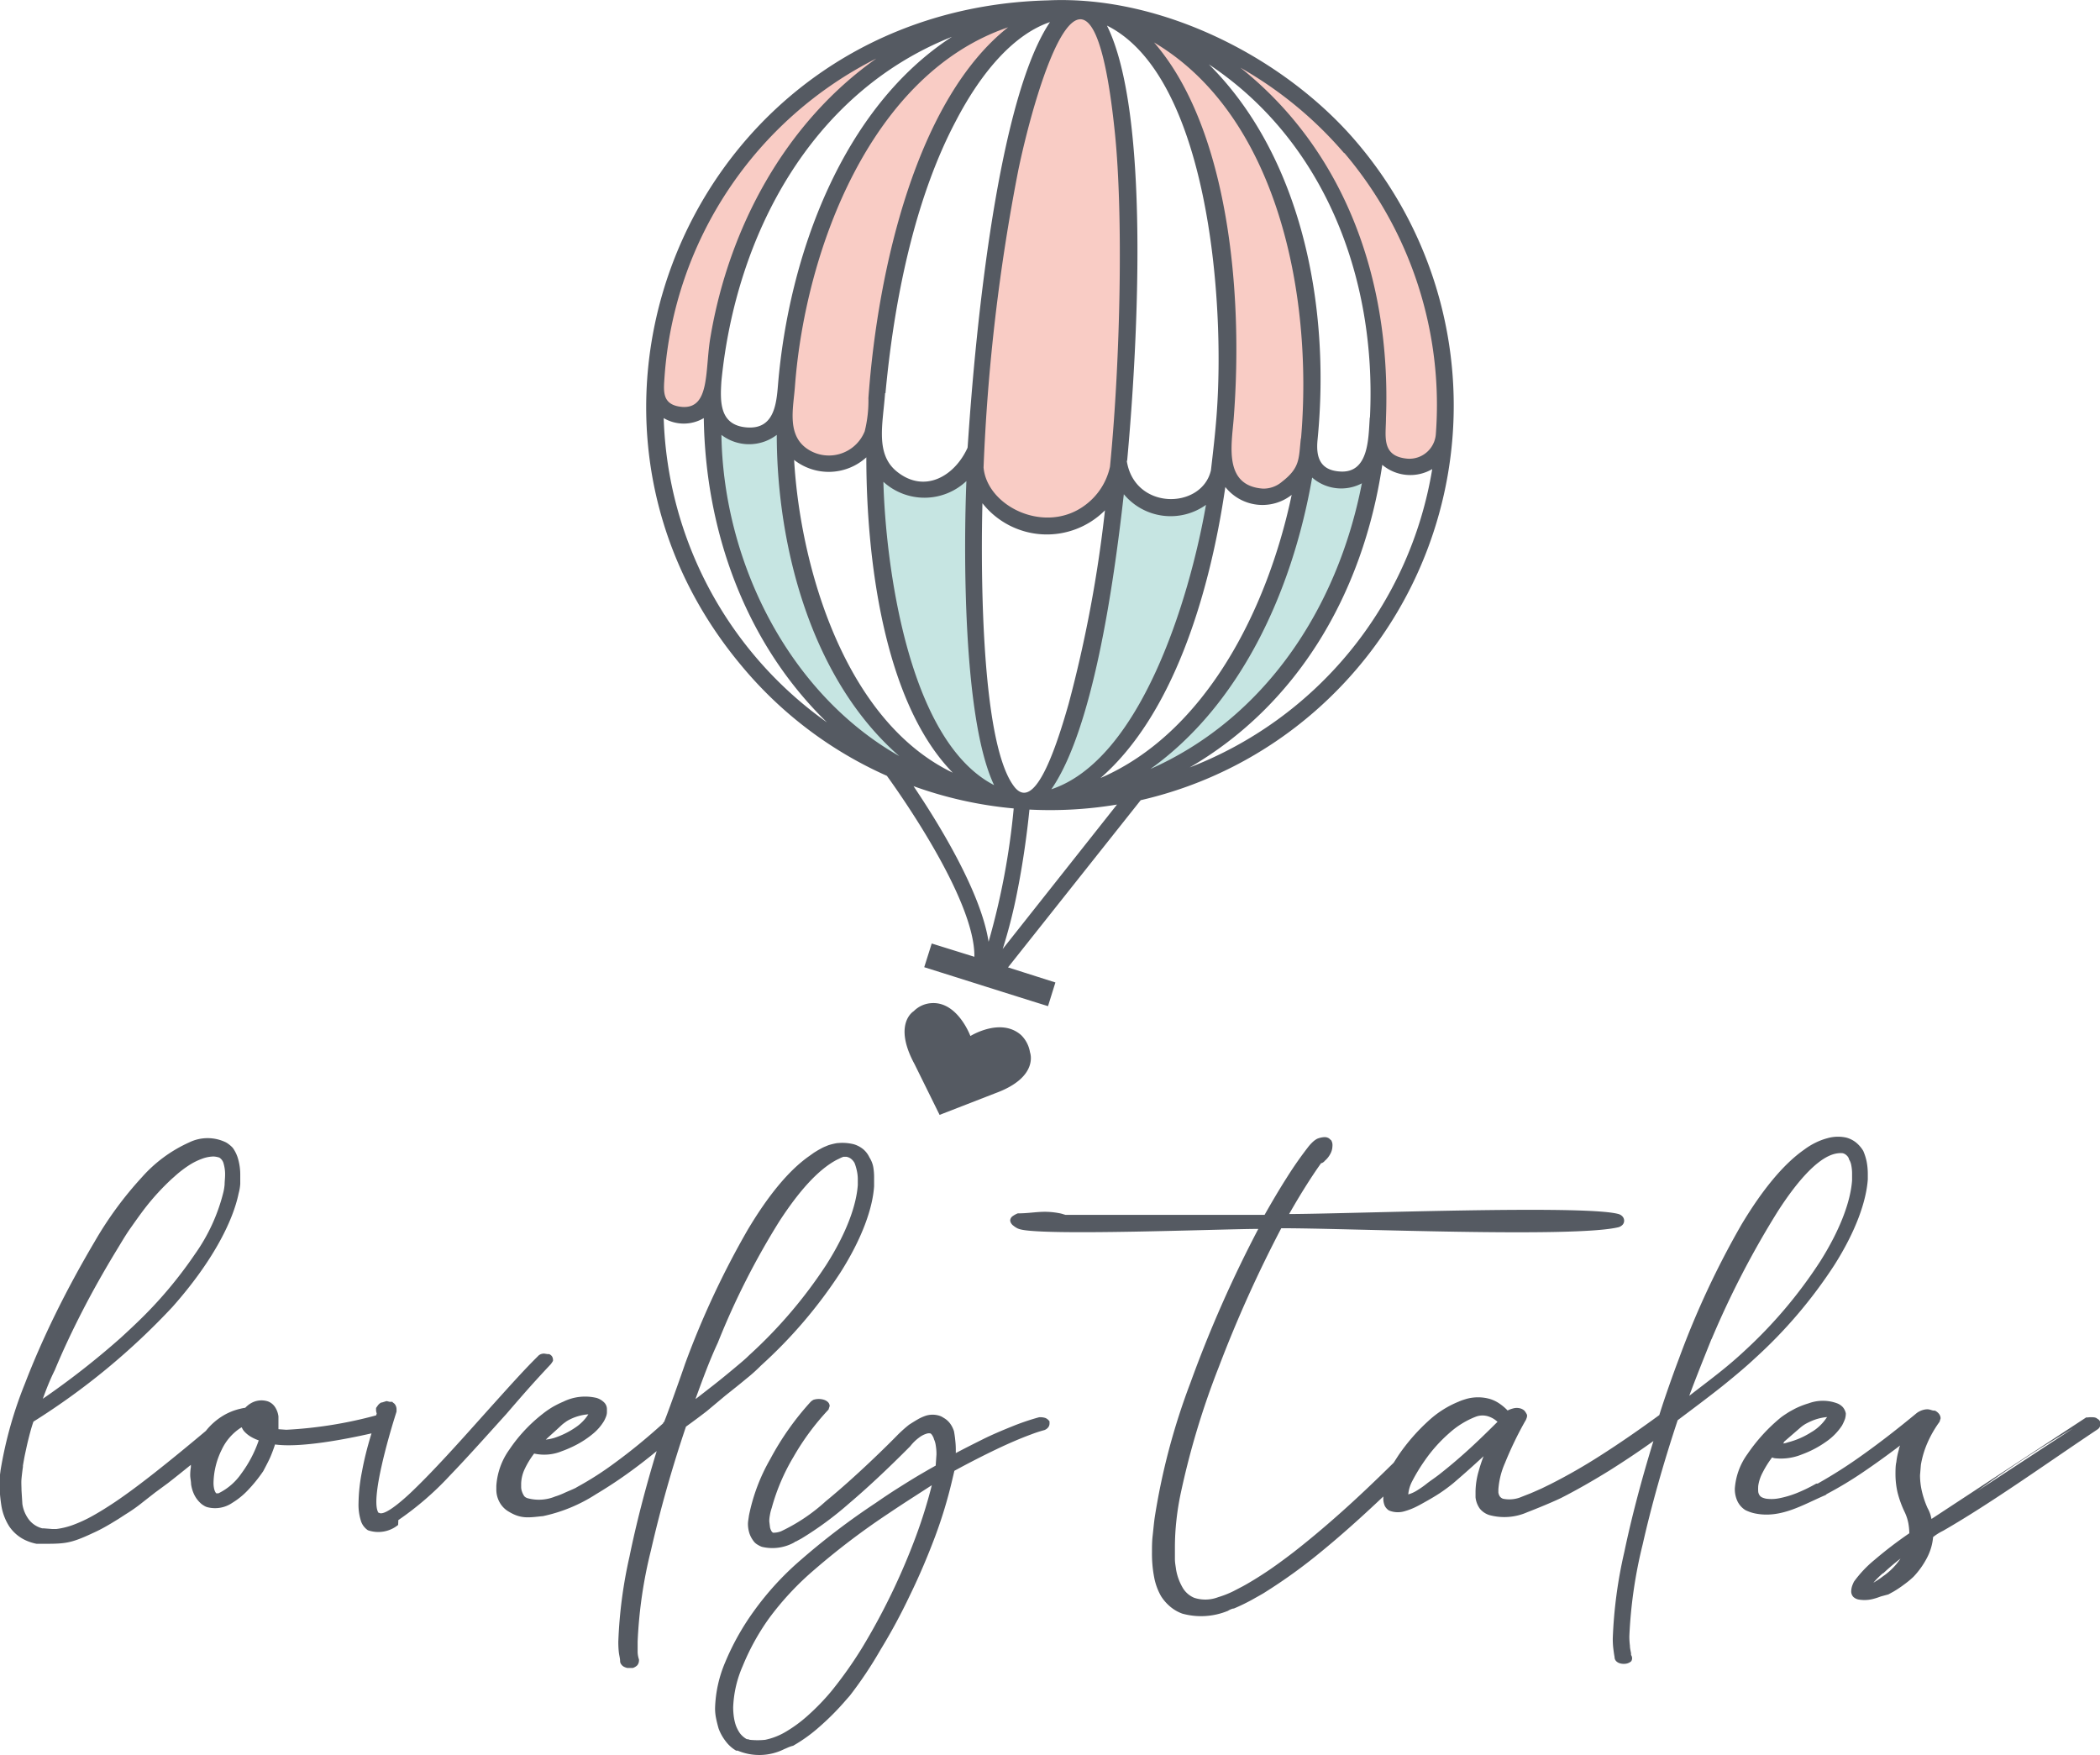
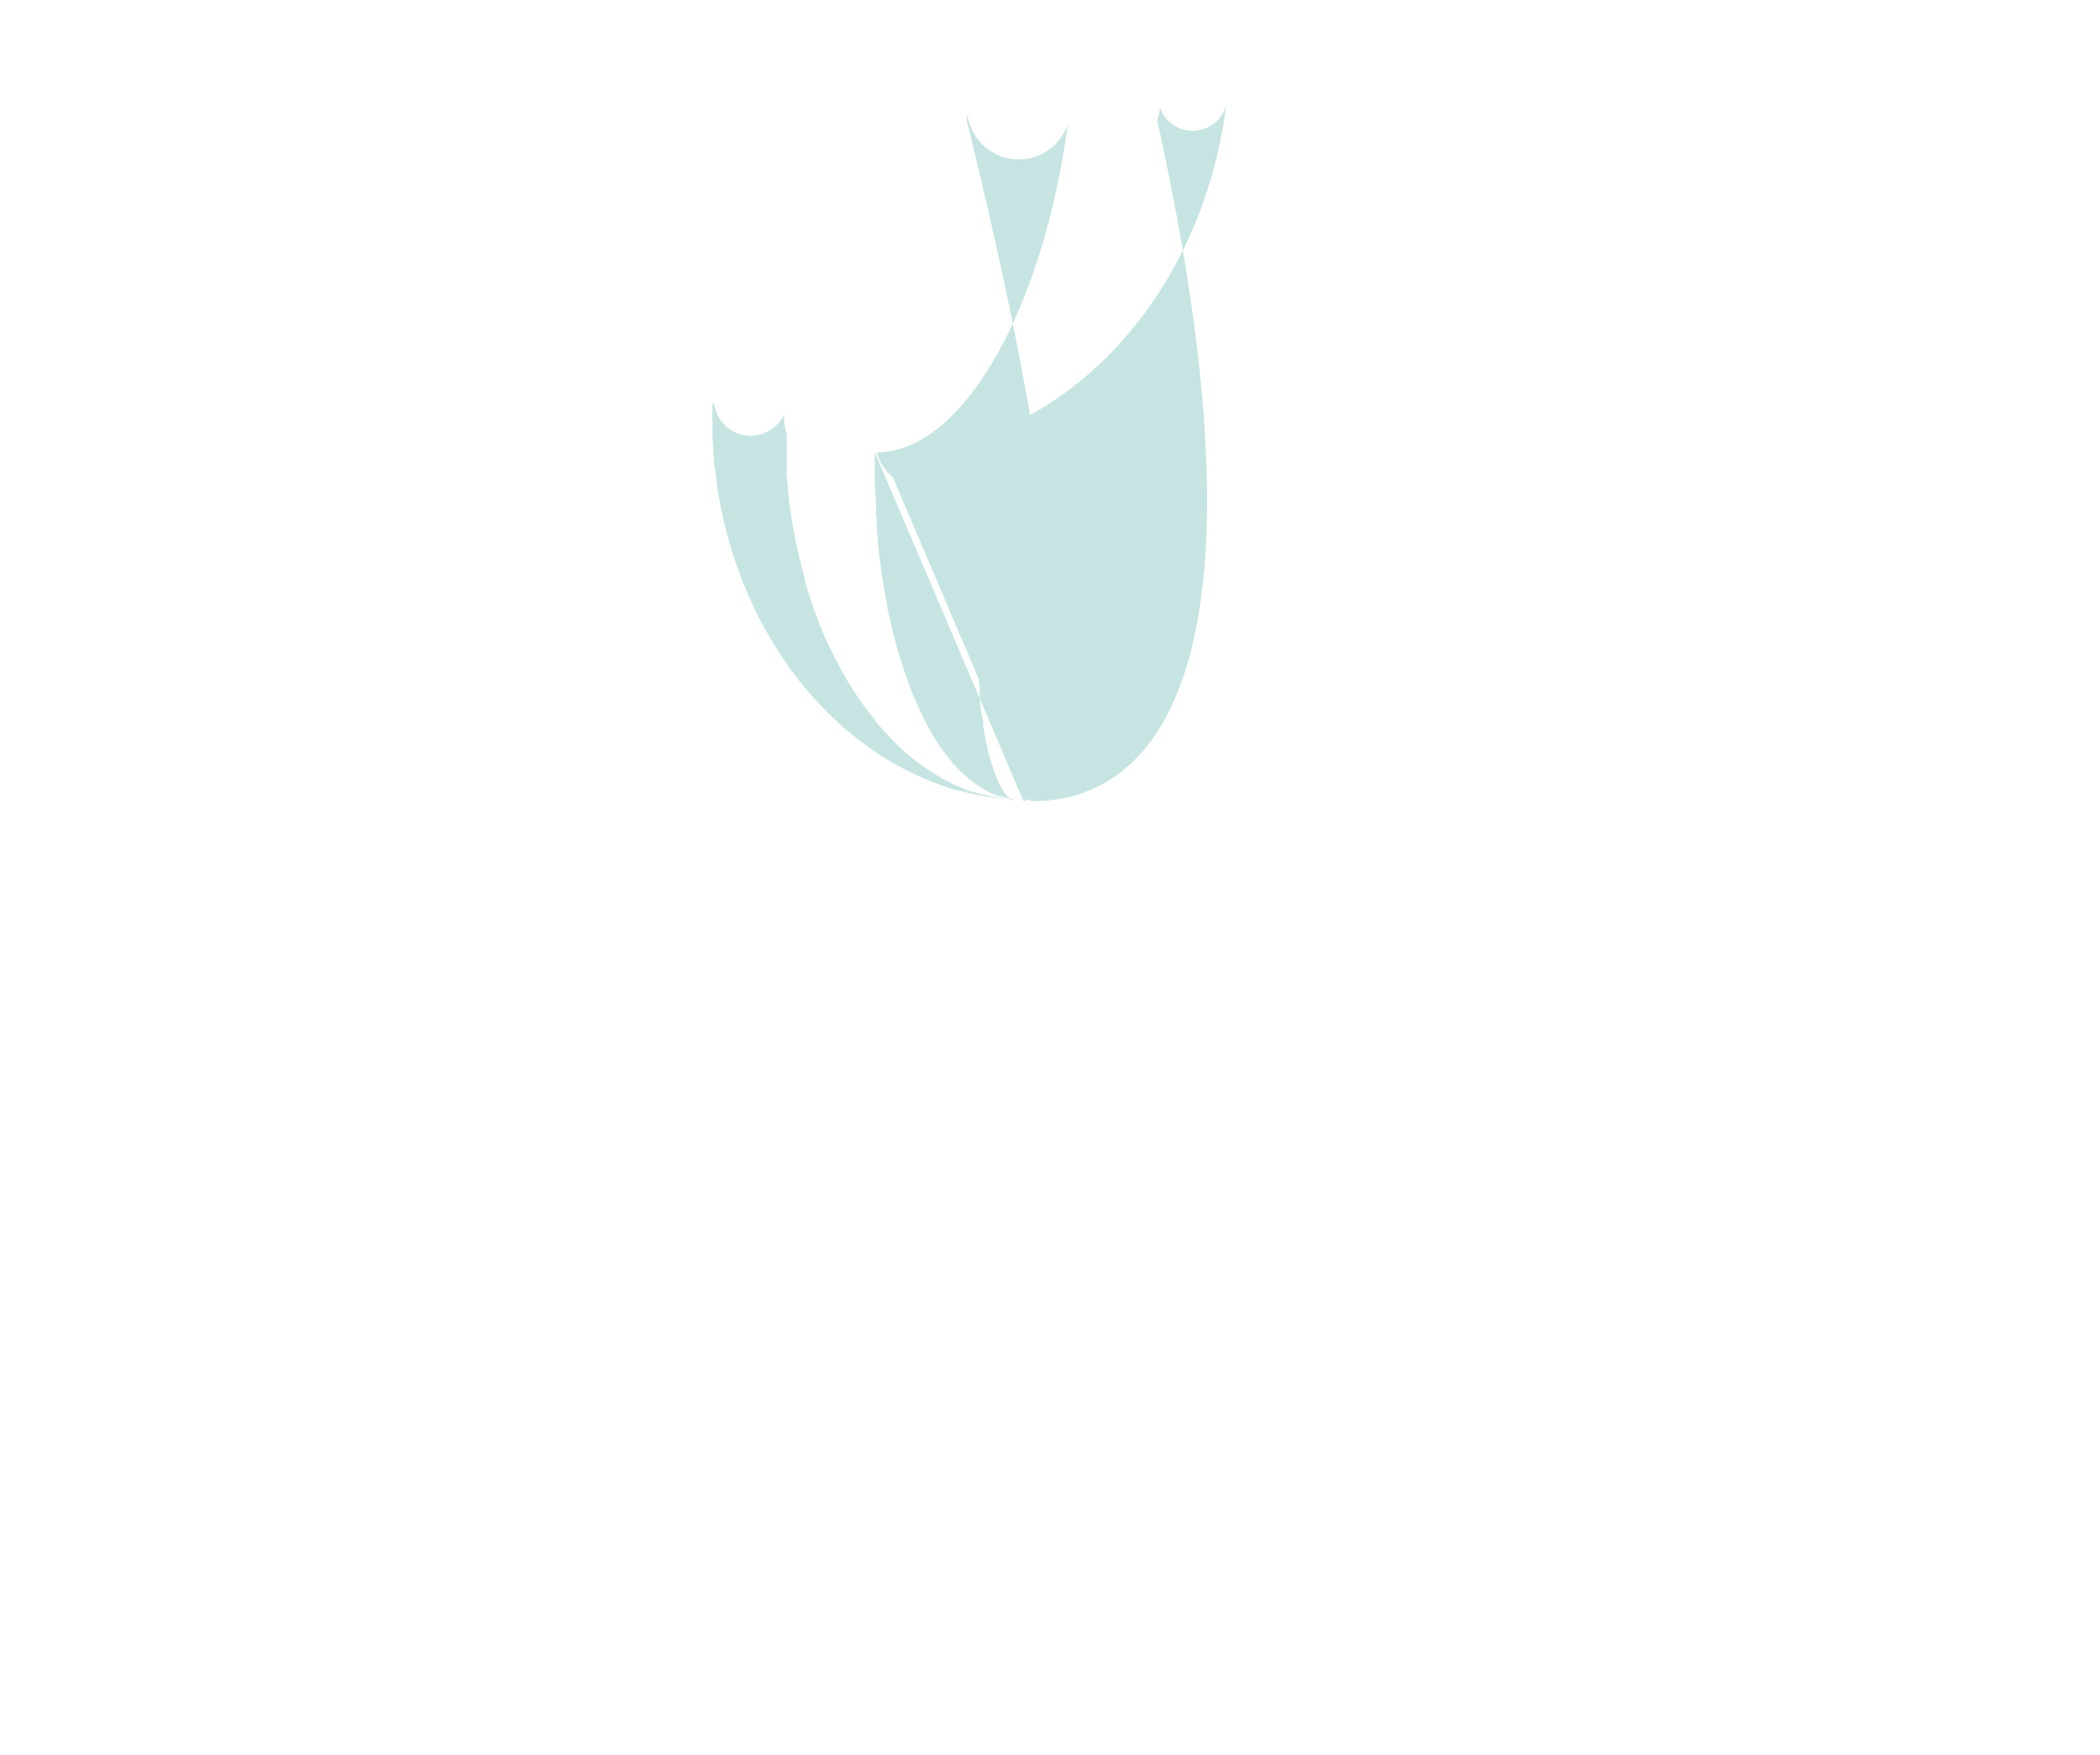
<svg xmlns="http://www.w3.org/2000/svg" viewBox="0 0 221.58 185.17">
  <defs>
    <style>.a{fill:#555a62;}.b{fill:#c6e5e2;}.c{fill:#f9ccc5;}</style>
  </defs>
-   <path class="a" d="M29.49,161.24a1,1,0,0,0,.2.42,1.06,1.06,0,0,0,.25,0,6.28,6.28,0,0,0,2.41-2.09,12.83,12.83,0,0,0,1.83-3.49l-.34-.13c-.12-.06-.24-.11-.36-.18a3,3,0,0,1-.83-.64,1.41,1.41,0,0,1-.26-.43l-.12.06a5.55,5.55,0,0,0-2,2.31,8.18,8.18,0,0,0-.86,3.46,2.87,2.87,0,0,0,.07.69M11.4,151.69l0,0a85.48,85.48,0,0,0,8.23-6.44c.58-.53,1.15-1.06,1.72-1.61a44.82,44.82,0,0,0,6.1-7.21,19.28,19.28,0,0,0,3-6.53v0a5.7,5.7,0,0,0,.13-.81c0-.32.05-.69.05-1a4.08,4.08,0,0,0-.15-1.19,1.06,1.06,0,0,0-.45-.65,2.2,2.2,0,0,0-.64-.12,3.69,3.69,0,0,0-1.22.25,6.84,6.84,0,0,0-1.4.71,11.85,11.85,0,0,0-1.51,1.18l-.23.2a25.56,25.56,0,0,0-2.86,3.12c-.5.65-1,1.36-1.55,2.14s-1,1.58-1.55,2.47h0c-1.21,2-2.39,4.08-3.49,6.22s-2.06,4.18-2.92,6.25C12.17,149.65,11.77,150.66,11.4,151.69ZM64.47,156l0,0a5.6,5.6,0,0,0,.89-.18,8.78,8.78,0,0,0,2.22-1.09,4.7,4.7,0,0,0,1.38-1.4,5.27,5.27,0,0,0-2.16.65,2.82,2.82,0,0,0-.31.21,3.24,3.24,0,0,0-.31.24l0,0C65.52,155.05,64.91,155.58,64.47,156Zm15.82-4.39,0,.1,1.89-1.47c.79-.62,1.52-1.22,2.14-1.74s1.21-1,1.59-1.39v0a49.42,49.42,0,0,0,8.12-9.5c2.18-3.41,3.21-6.34,3.36-8.47v-.55a4.11,4.11,0,0,0-.11-1,5,5,0,0,0-.23-.77,1.49,1.49,0,0,0-.39-.46,1.16,1.16,0,0,0-.47-.2h-.31a2.75,2.75,0,0,0-.36.15l-.39.19,0,0c-2,1.08-4,3.37-6,6.44a80.24,80.24,0,0,0-6.51,12.84h0C81.71,147.73,81,149.7,80.29,151.64ZM74.13,179.8a1.15,1.15,0,0,1-.48.29l-.14,0h-.44a1.55,1.55,0,0,1-.36-.13.78.78,0,0,1-.27-.24.57.57,0,0,1-.13-.36c0-.27-.09-.56-.13-.89s-.06-.71-.06-1.13a48.5,48.5,0,0,1,1.18-9c.69-3.38,1.67-7.2,2.87-11.13-1.08.89-2.11,1.68-3.09,2.38-1.2.86-2.31,1.57-3.33,2.18a16.67,16.67,0,0,1-5.62,2.31h-.07c-1.41.15-2.21.29-3.46-.46a2.56,2.56,0,0,1-1-1,2.76,2.76,0,0,1-.35-1.39v-.35a7.36,7.36,0,0,1,1.36-3.81,16.31,16.31,0,0,1,3.52-3.78,9.71,9.71,0,0,1,1.07-.74,10.78,10.78,0,0,1,1.13-.56,5.21,5.21,0,0,1,3.53-.38l.16.06a2,2,0,0,1,.63.43v0a1,1,0,0,1,.27.71v.27a1.32,1.32,0,0,1-.09.48,3.88,3.88,0,0,1-.22.48h0a5.26,5.26,0,0,1-1.2,1.37,9.84,9.84,0,0,1-1.82,1.19l0,0c-.23.12-.47.23-.7.33s-.5.21-.73.29a4.88,4.88,0,0,1-2.92.25,8.85,8.85,0,0,0-1,1.64,3.87,3.87,0,0,0-.37,1.51V161a1.44,1.44,0,0,0,.08.46,2,2,0,0,0,.23.48h0a.46.46,0,0,0,.12.12,1,1,0,0,0,.21.11,4.53,4.53,0,0,0,2.95-.17c.33-.1.68-.24,1-.39s.76-.32,1.17-.52l.11-.07a33.93,33.93,0,0,0,4.11-2.64c1.52-1.11,3.2-2.47,5-4.1l0-.05a.27.27,0,0,1,.08-.07c.07,0,2.05-5.58,2.23-6.14a91.46,91.46,0,0,1,6.61-14.15c2.08-3.49,4.28-6.25,6.53-7.81l.46-.33.44-.27.33-.18a3.14,3.14,0,0,1,.37-.18l.36-.15a6.25,6.25,0,0,1,1-.24h.08a4.93,4.93,0,0,1,1.63.13,2.83,2.83,0,0,1,1,.53,2.54,2.54,0,0,1,.65.86,2.89,2.89,0,0,1,.4,1,6.39,6.39,0,0,1,.09,1.19v.85c-.15,2.29-1.24,5.45-3.54,9.08a50.09,50.09,0,0,1-8.39,9.83,17.28,17.28,0,0,1-1.55,1.39c-.63.53-1.39,1.13-2.22,1.79h0L81.45,153c-.7.54-1.44,1.09-2.19,1.63a134.11,134.11,0,0,0-3.7,13.07,48,48,0,0,0-1.4,9.61c0,.41,0,.79,0,1.11a2.72,2.72,0,0,0,.14.77.5.5,0,0,1,0,.12A.81.81,0,0,1,74.13,179.8Zm11.71,7.81a.49.49,0,0,0,.17.06,7.76,7.76,0,0,0,1.61,0,7.1,7.1,0,0,0,2.24-.89,14.45,14.45,0,0,0,2.29-1.7,24.25,24.25,0,0,0,2.46-2.55A43.27,43.27,0,0,0,97.82,178c1.1-1.81,2.15-3.74,3.1-5.7s1.86-4.09,2.6-6.09a51.8,51.8,0,0,0,1.68-5.4l-2,1.29c-.87.56-1.74,1.13-2.6,1.71a76.48,76.48,0,0,0-7.74,5.87,30.63,30.63,0,0,0-4.87,5.22,24.67,24.67,0,0,0-2.75,5,11.9,11.9,0,0,0-1,4.34,7.59,7.59,0,0,0,.07,1,5.17,5.17,0,0,0,.19.84,3.61,3.61,0,0,0,.47.92,2.4,2.4,0,0,0,.7.6h0A.75.75,0,0,0,85.84,187.61Zm3.87,1a5.89,5.89,0,0,1-5,.2h-.1l-.06,0a3.77,3.77,0,0,1-1.11-1,5,5,0,0,1-.74-1.34v0c-.09-.32-.18-.66-.25-1a5.24,5.24,0,0,1-.12-1.14,13.27,13.27,0,0,1,1.06-4.82,26.66,26.66,0,0,1,3-5.37,30.88,30.88,0,0,1,5-5.46,74.66,74.66,0,0,1,7.89-6c.78-.54,1.57-1.07,2.38-1.58s1.59-1,2.36-1.45l.86-.5.73-.41.08-1.17a5.41,5.41,0,0,0-.07-.93,2.39,2.39,0,0,0-.19-.68v0a1.25,1.25,0,0,0-.16-.37.71.71,0,0,0-.2-.24.77.77,0,0,0-.34,0,2.43,2.43,0,0,0-.88.44,4.64,4.64,0,0,0-.92.9l0,0c-2.49,2.51-4.64,4.5-6.48,6.06a35.45,35.45,0,0,1-5,3.68l-.61.33,0,0h0s-.11,0-.11.06a4.76,4.76,0,0,1-3.46.49,2.23,2.23,0,0,1-.41-.2,1.52,1.52,0,0,1-.35-.26l0,0a2.88,2.88,0,0,1-.53-.89,3.27,3.27,0,0,1-.18-1.06c0-.28.07-.58.1-.86a19.69,19.69,0,0,1,2.26-6,29.65,29.65,0,0,1,4.23-6l.1-.1.12-.08.07-.05h0a1.83,1.83,0,0,1,1.18,0,1.08,1.08,0,0,1,.39.24.6.6,0,0,1,.17.41v0l-.12.37,0,0a26.39,26.39,0,0,0-3.7,5,21.54,21.54,0,0,0-2.29,5.37v0a4.34,4.34,0,0,0-.19.75,3.32,3.32,0,0,0-.07.67l.08.65a1.38,1.38,0,0,0,.16.4.45.45,0,0,0,.16.15h0a2.19,2.19,0,0,0,.84-.15A19,19,0,0,0,94,162.51c3.28-2.68,6.73-6.12,7.48-6.89a13.72,13.72,0,0,1,1.33-1.2c.33-.21.63-.4.91-.56a4.7,4.7,0,0,1,.81-.37h0a2.4,2.4,0,0,1,1.5,0,1.59,1.59,0,0,1,.27.12l.23.14a2.15,2.15,0,0,1,.62.58,2.78,2.78,0,0,1,.39.79v0c.05.28.1.59.13.92a9.11,9.11,0,0,1,.06,1.05v.33c1-.53,1.94-1,2.86-1.46s2.08-.95,3-1.32a25.13,25.13,0,0,1,2.93-1,1.81,1.81,0,0,1,.57.05.8.8,0,0,1,.25.11,1,1,0,0,1,.22.2l.06.07v.23a.66.66,0,0,1-.16.43.92.92,0,0,1-.37.26,14.49,14.49,0,0,0-1.41.46c-1.09.4-2.33.93-3.67,1.57s-2.87,1.42-4.43,2.27l-.25,1.06a48.5,48.5,0,0,1-1.77,5.84c-.75,2-1.64,4.12-2.65,6.19a61.81,61.81,0,0,1-3.13,5.8A42.34,42.34,0,0,1,96.56,183l-.37.42a27.81,27.81,0,0,1-2.85,2.88,16.45,16.45,0,0,1-2.78,2C90.28,188.36,90,188.49,89.71,188.62Zm97.76-43.23c-.8,2-1.61,4-2.35,6,1-.78,2-1.53,2.87-2.22,1.28-1,2.3-1.9,2.95-2.51a48.81,48.81,0,0,0,8-9.46c2.17-3.44,3.21-6.4,3.36-8.54V128a4.44,4.44,0,0,0-.08-.92,1.72,1.72,0,0,0-.25-.66v-.05a.9.9,0,0,0-.27-.38.86.86,0,0,0-.4-.21,2.71,2.71,0,0,0-.4,0,3,3,0,0,0-.78.18c-1.75.66-3.75,3-5.64,5.93a95.17,95.17,0,0,0-7,13.5Zm-32,16.4v0a3.54,3.54,0,0,0,.93-.42c.29-.18.64-.41,1-.7s1-.7,1.56-1.16c1.09-.86,2.12-1.75,3.12-2.67s1.88-1.79,2.81-2.71q-.19-.17-.39-.3a2.76,2.76,0,0,0-.52-.25,2,2,0,0,0-1.35,0l-.13.05a9.11,9.11,0,0,0-2.7,1.69,15.78,15.78,0,0,0-2.59,2.9,18.88,18.88,0,0,0-1.32,2.17A3.72,3.72,0,0,0,155.47,161.79Zm12.67-8.37h0v0Zm0,0h0ZM179,179.38a1.07,1.07,0,0,1-.46.24,1.47,1.47,0,0,1-.66,0,.93.93,0,0,1-.46-.24.61.61,0,0,1-.18-.44c-.05-.27-.09-.56-.13-.88s-.06-.68-.06-1.07a48.3,48.3,0,0,1,1.22-9.14c.74-3.54,1.79-7.55,3.07-11.7-1.52,1.09-3.1,2.14-4.64,3.11-1.76,1.09-3.5,2.08-5.07,2.88h0c-1.3.63-3.59,1.52-3.6,1.52a6,6,0,0,1-4,.3,2.12,2.12,0,0,1-1-.67,2.5,2.5,0,0,1-.46-1.2v-.66a8.17,8.17,0,0,1,.34-2.14c.13-.47.3-1,.51-1.54l-.92.84c-.78.71-1.57,1.4-2.27,2h0a17.73,17.73,0,0,1-1.45,1.07c-.46.3-.87.54-1.24.75s-.93.53-1.33.72a6.81,6.81,0,0,1-1.08.41,2.47,2.47,0,0,1-1.52,0l-.18-.07A1.26,1.26,0,0,1,153,163a1.92,1.92,0,0,1-.16-.83V162q-3.59,3.4-6.54,5.81a56.25,56.25,0,0,1-5.95,4.3c-.16.11-.37.22-.54.32l-.89.5c-.61.33-1.21.62-1.85.89l0,0H137a1.88,1.88,0,0,0-.55.24,7.43,7.43,0,0,1-4.81.3,4.15,4.15,0,0,1-1.25-.71,4.86,4.86,0,0,1-1-1.13h0a6.39,6.39,0,0,1-.73-2,13.14,13.14,0,0,1-.23-2.63c0-.56,0-1.13.07-1.74s.12-1.22.21-1.88A70.38,70.38,0,0,1,132.49,150a130.42,130.42,0,0,1,7.16-16.23c-3.81,0-23.23.78-25.26,0a1.12,1.12,0,0,1-.31-.15,1.19,1.19,0,0,1-.23-.16.87.87,0,0,1-.27-.27.62.62,0,0,1-.11-.34.61.61,0,0,1,.28-.44,2.53,2.53,0,0,1,.52-.28h0c1.68,0,2.6-.37,4.47,0a2.62,2.62,0,0,1,.33.09l.24.07h21c.81-1.43,1.59-2.75,2.35-3.94a39.47,39.47,0,0,1,2.28-3.26,4.43,4.43,0,0,1,.45-.49,2.21,2.21,0,0,1,.47-.34,2.38,2.38,0,0,1,.61-.16,1.34,1.34,0,0,1,.35,0,1,1,0,0,1,.26.1.8.8,0,0,1,.17.15l.09.07,0,0a1,1,0,0,1,.13.62,1.77,1.77,0,0,1-.23.83,2.41,2.41,0,0,1-.57.71.62.62,0,0,1-.14.14.66.66,0,0,1-.2.11l-.05,0h0c-.57.79-1.14,1.66-1.73,2.6s-1.09,1.79-1.65,2.77c5.78,0,31.21-1,34.75,0a.89.89,0,0,1,.42.25.67.67,0,0,1,.18.45.64.64,0,0,1-.17.44,1,1,0,0,1-.42.25c-4.72,1.15-28.85.09-35.59.11a134.42,134.42,0,0,0-6.59,14.64,84.72,84.72,0,0,0-4,13.25h0a27.82,27.82,0,0,0-.47,2.91,26.22,26.22,0,0,0-.16,2.82c0,.44,0,.87,0,1.27s.08.77.12,1.1a5.68,5.68,0,0,0,.74,2,2.56,2.56,0,0,0,1.18,1,3.79,3.79,0,0,0,2.53-.07,10.15,10.15,0,0,0,1.58-.62l1-.52c.77-.42,1.6-.93,2.49-1.52s1.84-1.29,2.86-2.07h0c1.48-1.15,3.1-2.5,4.87-4.07s3.66-3.36,5.71-5.38l.2-.31.31-.48a20.6,20.6,0,0,1,3.12-3.59,10.51,10.51,0,0,1,3.24-2.07c.12-.06.25-.1.37-.15l.38-.12a4.59,4.59,0,0,1,2.57,0,3.71,3.71,0,0,1,1.05.53,5.49,5.49,0,0,1,.79.68.8.8,0,0,1,.16-.08,2.43,2.43,0,0,1,.38-.13,1.41,1.41,0,0,1,.84,0,1.17,1.17,0,0,1,.35.19,1.24,1.24,0,0,1,.23.32l0,0h0a.43.43,0,0,1,.09.24.87.87,0,0,1-.07.31,1.2,1.2,0,0,1-.15.3,37.64,37.64,0,0,0-2.11,4.38,8.33,8.33,0,0,0-.7,2.79v.33a1,1,0,0,0,.16.42.72.72,0,0,0,.34.24,3.33,3.33,0,0,0,1.74-.12l.53-.21.59-.23.35-.15.86-.38.94-.46h0a59.14,59.14,0,0,0,5.24-3c2.09-1.33,4.22-2.81,6.23-4.28.31-1,.65-2,1-3s.73-2.05,1.09-3a91.2,91.2,0,0,1,6.6-14.13c2.12-3.53,4.36-6.32,6.62-7.89a7.31,7.31,0,0,1,1.18-.72,6.69,6.69,0,0,1,1.25-.47,4.06,4.06,0,0,1,2-.06,2.83,2.83,0,0,1,1,.5,3.38,3.38,0,0,1,.78.9l0,0a5.82,5.82,0,0,1,.35,1.09,6.87,6.87,0,0,1,.13,1.35v.56c-.16,2.29-1.24,5.44-3.54,9.06a50.11,50.11,0,0,1-8.39,9.84c-.73.69-1.94,1.73-3.46,2.95-1.36,1.08-3,2.31-4.67,3.56-1.53,4.6-2.8,9.14-3.69,13.09a49.05,49.05,0,0,0-1.41,9.69,7.57,7.57,0,0,0,.06,1c0,.3.08.57.12.81v.18A.6.6,0,0,1,179,179.38Zm-3.94-46.85-21.36,0C161.25,132.35,169.71,132.13,175.1,132.53Zm30.49,37.57a8.33,8.33,0,0,0-1,1l.21-.13a8.24,8.24,0,0,0,.8-.55h0a6.94,6.94,0,0,0,1.4-1.27,6.7,6.7,0,0,0,.45-.6A24.76,24.76,0,0,0,205.59,170.1Zm-10.51-13.69v0a2.11,2.11,0,0,0,.48-.12,8.45,8.45,0,0,0,2.47-1.07,4.85,4.85,0,0,0,1.6-1.5l.08-.1a5.34,5.34,0,0,0-1.36.3,7,7,0,0,0-.84.38,3.58,3.58,0,0,0-.62.43l-1.71,1.48Zm10.31,16.13c-.25.09-.49.18-.73.24a3.6,3.6,0,0,1-1.63.09,1.11,1.11,0,0,1-.57-.29.86.86,0,0,1-.21-.6,2.06,2.06,0,0,1,.08-.49,3.23,3.23,0,0,1,.22-.52l0,0a12.24,12.24,0,0,1,2.18-2.3,42.76,42.76,0,0,1,3.65-2.79,6.53,6.53,0,0,0-.1-1.05,4.85,4.85,0,0,0-.42-1.25h0a11,11,0,0,1-.72-2,8.68,8.68,0,0,1-.22-1.94c0-.34,0-.93.09-1.26a7.47,7.47,0,0,1,.27-1.33c0-.15.08-.29.13-.43-1.41,1.07-2.71,2-3.92,2.82a40.23,40.23,0,0,1-3.84,2.31h0a.29.29,0,0,1-.14.11c-2.34,1-4.71,2.5-7.44,1.92a3.65,3.65,0,0,1-.5-.14,4.89,4.89,0,0,1-.48-.2l0,0a2.26,2.26,0,0,1-.87-1,3,3,0,0,1-.25-1.29,7.05,7.05,0,0,1,1.34-3.64,18.28,18.28,0,0,1,3.52-3.85h0c.17-.13.36-.26.55-.38a6.42,6.42,0,0,1,.56-.34l.33-.18a8.72,8.72,0,0,1,1.49-.59,4.33,4.33,0,0,1,3,0,1.58,1.58,0,0,1,.6.4,1.46,1.46,0,0,1,.32.66v.05a2,2,0,0,1-.09.55,5.33,5.33,0,0,1-.31.68h0a6.17,6.17,0,0,1-1.68,1.71,10.75,10.75,0,0,1-2.55,1.34,5.86,5.86,0,0,1-2.89.4,1.6,1.6,0,0,1-.26-.08h0a10.56,10.56,0,0,0-1,1.6,4.26,4.26,0,0,0-.46,1.39,4.1,4.1,0,0,0,0,.65.89.89,0,0,0,.19.42.78.78,0,0,0,.22.16,2.08,2.08,0,0,0,.42.13,4.19,4.19,0,0,0,1.41-.05,10.43,10.43,0,0,0,1.82-.54,17.08,17.08,0,0,0,2.06-1l.06,0h.09a51,51,0,0,0,4.8-3.07c1.7-1.21,3.58-2.66,5.66-4.38h0a2.12,2.12,0,0,1,.36-.21,2,2,0,0,1,.41-.14c.58-.13.74.1,1.07.1l.07,0a1.2,1.2,0,0,1,.43.34.78.78,0,0,1,.17.48v0l-.11.36,0,0a11.72,11.72,0,0,0-1.28,2.23,9.84,9.84,0,0,0-.69,2.32l-.09,1.09a7.59,7.59,0,0,0,.2,1.7,9.75,9.75,0,0,0,.59,1.75,3.72,3.72,0,0,1,.33.78l.09.38L227,153.66l.07,0,.1,0a2.48,2.48,0,0,1,.72,0,.8.8,0,0,1,.2.07l.12.09a.51.51,0,0,1,.28.55.58.58,0,0,1-.05.28.72.72,0,0,1-.24.27c-5.08,3.38-11.11,7.72-16.3,10.7a5.64,5.64,0,0,0-1.05.66,5.78,5.78,0,0,1-.65,2.2,8.76,8.76,0,0,1-1.43,2h0a10,10,0,0,1-1,.82,11.27,11.27,0,0,1-1.11.74l-.53.29Zm20.26-17.72a119.68,119.68,0,0,0-10.11,6.62Zm-69-21.29,18.11,0C170.74,133.68,163.46,133.63,156.67,133.53ZM48.89,165a3.32,3.32,0,0,1-3.19.56,1.85,1.85,0,0,1-.76-1.06,5.63,5.63,0,0,1-.23-1.8,18.31,18.31,0,0,1,.37-3.36c.21-1.15.53-2.48,1-4-2.59.59-7.48,1.55-10.18,1.17-.13.41-.29.84-.47,1.27s-.49,1-.77,1.54h0a15.55,15.55,0,0,1-1.61,2,8,8,0,0,1-1.66,1.35,3.22,3.22,0,0,1-2.66.45,1.41,1.41,0,0,1-.37-.18,1.78,1.78,0,0,1-.32-.24,3,3,0,0,1-.67-.9,3.76,3.76,0,0,1-.33-1.11c0-.29-.09-.64-.09-.93a5.07,5.07,0,0,1,.07-.86l0-.24c-.79.64-1.6,1.29-2.41,1.92l-1.36,1-1.28,1a16.94,16.94,0,0,1-1.84,1.3l-.77.5-.74.45c-.62.37-1.23.71-1.88,1-2.62,1.23-3.06,1.16-6,1.16a5,5,0,0,1-1.36-.47,4.21,4.21,0,0,1-1.54-1.39,5.77,5.77,0,0,1-.81-2.13,16.71,16.71,0,0,1-.19-1.83c0-.3,0-.61,0-.94s.06-.65.1-1a43,43,0,0,1,2.57-9.14c.91-2.37,2-4.85,3.2-7.3,1.3-2.65,2.72-5.25,4.14-7.65a38.28,38.28,0,0,1,5-6.82,14.7,14.7,0,0,1,5-3.68,4.42,4.42,0,0,1,3.87,0,2.7,2.7,0,0,1,.39.27,2.54,2.54,0,0,1,.34.32h0a3.76,3.76,0,0,1,.58,1.26,6,6,0,0,1,.2,1.58c0,.31,0,.62,0,.95a5,5,0,0,1-.17,1c-.62,3-2.78,7.25-7,12a73.42,73.42,0,0,1-14.65,12.08c-.25.71-.43,1.44-.61,2.17-.1.43-.19.85-.28,1.27s-.15.81-.22,1.2l0,.13c-.06.42-.11.83-.15,1.24s0,.86,0,1.26l.09,1.42a3.62,3.62,0,0,0,.73,1.7,2.6,2.6,0,0,0,1.37.87l.15,0,.9.07h.44a8,8,0,0,0,1.81-.45,14.62,14.62,0,0,0,2-.93c.72-.4,1.51-.89,2.38-1.47,1.23-.83,2.63-1.87,4.23-3.13s3.36-2.7,5.35-4.37a6.8,6.8,0,0,1,1.65-1.5,6.22,6.22,0,0,1,2-.84,4.59,4.59,0,0,1,.51-.1,2.91,2.91,0,0,1,.37-.33,2.39,2.39,0,0,1,.49-.28,2.21,2.21,0,0,1,1.54-.06,1.55,1.55,0,0,1,.73.58,2.34,2.34,0,0,1,.37,1v0c0,.24,0,.48,0,.75s0,.39,0,.6l.83.06a44.94,44.94,0,0,0,9.48-1.52l.06-.21a1,1,0,0,1-.07-.44v-.07l0-.06.21-.3a1.23,1.23,0,0,1,.24-.22l.1-.06h0l.08,0,.45-.14h.07l.28.07c.08,0,.17,0,.23,0l0,0h.06l0,0h0l0,0h0s.06.09.1.11a.64.64,0,0,1,.25.29.85.85,0,0,1,.09.38v.25l-.31,1c-.36,1.19-2.5,8.3-1.6,9.67l.05,0c.68.51,3.44-2.18,3.77-2.51,2.07-2,4.57-4.77,7-7.49l1.13-1.26.73-.81c1.47-1.63,2.86-3.17,4.13-4.42a.67.67,0,0,1,.15-.14.85.85,0,0,1,.19-.1c.35-.12.49,0,.79,0h0l.06,0a.28.28,0,0,1,.11.05.58.58,0,0,1,.24.25.74.74,0,0,1,.07.34v.07a2.65,2.65,0,0,1-.25.37c-.66.7-1.39,1.49-2.15,2.34s-1.66,1.89-2.52,2.89h0c-2,2.21-4.07,4.54-6,6.54a32.09,32.09,0,0,1-5.4,4.66Z" transform="translate(-6.88 -4.12)" />
-   <path class="b" d="M99.17,51.81v1.06c0,.34,0,.68,0,1,0,.68,0,1.35.06,2s.05,1.33.09,2c0,.33,0,.66.07,1,0,.16,0,.31,0,.47l0,.47.09,1c0,.11,0,.21,0,.32,0,.26.05.53.08.79.06.52.12,1,.19,1.54l.06.48c0,.22.06.45.1.67s.09.63.14.94c.09.56.19,1.11.29,1.65h0c.05.27.1.54.16.81l0,.15c0,.25.1.51.16.76s.11.51.17.76c.23,1,.48,2,.76,2.94.05.19.11.38.16.57l.17.56.24.75c.08.25.17.49.25.74l.24.65a.19.19,0,0,0,0,.07l.21.56c.16.41.32.8.48,1.19,0,.1.1.21.14.31.16.37.32.73.49,1.09.09.17.17.35.26.52l0,.07c.15.29.29.56.44.83s.36.66.55,1l.18.3c.11.19.22.37.34.55l.23.35.27.39.3.4c.09.13.18.24.27.36l.27.35c.07.07.13.15.19.22l.36.41,0,0c.11.13.23.25.35.37l0,0,.33.33.38.36.27.23a3.11,3.11,0,0,0,.28.23l.18.15.21.16.21.15.21.15.22.14.15.09.21.13.43.24.28.14c.13.07.26.12.4.18l.4.16.24.09.17,0,.41.12.4.1h0l.37.07h0a3,3,0,0,0,.43.06h.13l-.1,0-.15,0-.1,0-.12,0h0l-.06,0-.06,0s0,0-.06,0l-.06,0a.79.79,0,0,1-.15-.12l-.14-.12,0,0-.14-.15a4.2,4.2,0,0,1-.3-.38l-.13-.2h0l-.14-.23-.14-.25-.11-.23a2,2,0,0,1-.1-.21l-.09-.21a2.14,2.14,0,0,1-.1-.22l-.09-.23-.07-.19-.15-.4-.12-.37c0-.11-.07-.22-.11-.34s-.07-.23-.1-.35,0-.17-.07-.26-.09-.32-.13-.48l-.18-.75-.06-.28-.06-.27-.06-.28c0-.17-.07-.35-.1-.53,0,0,0,0,0-.06,0-.18-.07-.37-.1-.56s0-.19,0-.29c0-.31-.1-.61-.15-.93s-.07-.41-.1-.61c0,0,0,0,0,0,0-.32-.09-.65-.13-1a2.17,2.17,0,0,0,0-.25c0-.15,0-.29,0-.43s0-.23,0-.35,0-.47-.08-.71,0-.3,0-.45c0-.45-.1-.92-.13-1.39,0-.13,0-.26,0-.39v0l0-.37,0-.28,0-.46,0-.37-.06-.85c0-.27,0-.55,0-.82,0-.83-.09-1.68-.12-2.54,0-.23,0-.45,0-.68l0-1c0-.33,0-.66,0-1s0-.61,0-.91,0-.62,0-.93V60.62c0-.94,0-1.89.05-2.85,0-.35,0-.7,0-1,0-.66,0-1.32.07-2,0-.39,0-.79,0-1.19h0a7.12,7.12,0,0,1-.16-1.54,5.47,5.47,0,0,1-10.45-.19m15.69,36.8.51,0c9,0,17.52-14.91,20.18-34.67a5.46,5.46,0,0,1-10.6-1c0,.19-.06.37-.1.55C122.85,73.36,118.64,88.49,114.86,88.61Zm.78,0c18,.42,33.68-15.47,36.32-36.66a3.65,3.65,0,0,1-7,.29c0-.05,0-.1,0-.14a1.2,1.2,0,0,1,0,.19,4.42,4.42,0,0,1-.26,1.21c0,.09,0,.17,0,.25C141.56,73.82,129.32,88.77,115.64,88.64ZM82.05,46.7c0,.33,0,.66,0,1s0,.65,0,1,0,.65,0,1c0,.64.06,1.28.1,1.91,0,.32,0,.63.08.94a.09.09,0,0,0,0,.05c0,.3,0,.61.09.91.07.6.14,1.2.23,1.79l0,.18.15.9c.1.59.21,1.18.34,1.77.06.29.12.58.19.87s.14.6.22.89.15.6.23.89.17.58.25.87.18.58.27.87.14.45.22.67a2.25,2.25,0,0,0,.08.24c.09.27.18.53.28.8s.15.41.23.61.09.25.14.38l.15.39.18.44c.07.16.13.32.2.47a2.88,2.88,0,0,1,.13.31c.07.15.14.3.2.45s.14.31.22.47l.15.32c.07.16.15.32.23.47s.23.48.35.72.17.32.25.48l.38.7.28.5.15.26c.11.2.23.4.35.59l.09.16c.09.14.18.29.28.43s.15.25.23.37a4,4,0,0,0,.22.34l.31.48.38.55.13.18.39.54c.36.49.73,1,1.12,1.45l.43.53.67.78.54.59c.21.23.43.46.65.68l.5.51c.53.52,1.08,1,1.63,1.51l.65.55.33.27c.11.09.22.18.34.26l.33.26c.11.09.22.18.34.26l.29.22c.59.43,1.18.83,1.79,1.21l.26.17q.3.19.6.36t.57.33h0l.7.38,0,0,.58.3.17.08.57.28.64.29.3.13c.47.2.94.39,1.42.57l.54.19.21.08.73.24.66.19.17,0,.73.2.73.17.06,0,.77.16h0l.81.14h.07c.87.14,1.74.24,2.62.32-.43,0-.87-.1-1.3-.17l-.58-.11-.1,0-.59-.13-.54-.13-.14,0a5.26,5.26,0,0,1-.53-.15l-.06,0-.53-.17-.13,0-.54-.21-.57-.23c-.37-.16-.75-.33-1.12-.51l-.21-.11-.4-.21-.17-.09-.48-.28-.49-.29-.15-.09-.46-.3-.43-.29-.26-.19,0,0-.41-.29-.55-.43-.46-.38-.58-.5c-.34-.31-.68-.63-1-1l-.5-.5-.54-.58-.34-.39-.15-.17-.36-.42,0-.06-.44-.54-.51-.67c-.58-.77-1.14-1.58-1.66-2.43-.14-.22-.27-.44-.4-.66s-.26-.44-.39-.67l-.34-.62s-.06-.1-.09-.15l-.29-.55c-.23-.45-.45-.9-.67-1.36-.08-.17-.17-.35-.25-.53-.5-1.1-1-2.24-1.39-3.42l-.23-.65-.06-.2c-.07-.2-.14-.4-.2-.6a1.72,1.72,0,0,1-.07-.21c-.07-.2-.14-.41-.2-.62l-.19-.64L91.75,65c0-.1-.06-.21-.08-.31-.07-.25-.14-.5-.2-.76s-.15-.61-.23-.92l-.18-.81A1.16,1.16,0,0,1,91,62c0-.24-.11-.48-.15-.72-.35-1.71-.63-3.48-.82-5.3,0-.23,0-.46-.07-.68s0-.15,0-.22,0-.42-.06-.63,0-.47,0-.7a1.09,1.09,0,0,1,0-.18c0-.21,0-.42,0-.63s0-.42,0-.63a1.21,1.21,0,0,1,0-.19l0-.73c0-.17,0-.34,0-.5v-.25c0-.24,0-.48,0-.73,0,0,0-.06,0-.08h0a4.74,4.74,0,0,1-.28-2,3.89,3.89,0,0,1-7.39-1.13Z" transform="translate(-6.88 -4.12)" />
-   <path class="c" d="M76.13,43.78c0,.73-.09,1.45-.1,2.16h0a3.28,3.28,0,0,0,6,0,3.08,3.08,0,0,0,0,.68c0-.26,0-.53,0-.8h0c0-.13,0-.27,0-.4v0h0c0-.09,0-.19,0-.29l.06-.91c0-.15,0-.29,0-.43h0c.11-1.36.27-2.7.49-4,0-.33.11-.65.17-1s.12-.65.19-1l.21-1c.07-.32.15-.64.23-1l.24-.94L84,34c.08-.3.17-.59.27-.89l0-.1c.08-.27.17-.54.26-.8,0,0,0-.09,0-.14.1-.27.19-.55.29-.82l.33-.9.33-.84,0-.12.33-.79c.12-.29.25-.58.38-.86s.26-.57.4-.85.27-.56.41-.84.28-.56.43-.83c.28-.54.58-1.08.89-1.6a.05.05,0,0,1,0,0c.14-.25.29-.5.44-.74l0-.06c.15-.25.3-.49.46-.73s.29-.46.45-.69c0-.08.1-.16.16-.24l.39-.57,0-.05.5-.69.54-.72c.17-.23.35-.45.53-.67s.45-.56.69-.84.31-.37.47-.55l.59-.66.3-.32.34-.36.27-.28c.22-.23.44-.45.67-.67l.26-.25.63-.59.33-.29.32-.29.33-.28c.55-.47,1.1-.92,1.67-1.35l.34-.25.34-.25,1.11-.77.66-.42.46-.29.26-.16a33.25,33.25,0,0,1,4-2.06l.39-.16a30.92,30.92,0,0,1,4.78-1.53l.2-.05.62-.13a29,29,0,0,1,5.44-.6A41.73,41.73,0,0,0,76.2,43h0c0,.26,0,.52-.07.78M152.07,51c0,.11,0,.22,0,.33a3,3,0,0,1-.1.62C152,51.67,152,51.35,152.07,51ZM121.17,5.18Zm0,0h0Zm.65.09c14.63,2.05,25,21.22,23.34,43.66,0,.2,0,.41-.05.62,0,.61-.11,1.21-.18,1.81l0,.23h0c0,.11,0,.23,0,.34-.06.54-.13,1.07-.21,1.6,0,.09,0,.17,0,.25a4.57,4.57,0,0,1-8.77-2.07.06.06,0,0,1,0,0h0c-.08.75-.17,1.48-.27,2.21h0A5.47,5.47,0,0,1,130,57.68a5.66,5.66,0,0,1-1.85-.47,5.67,5.67,0,0,0,1.84.47A5.47,5.47,0,0,0,135.55,54h0c.1-.73.19-1.46.27-2.21h0v0c0-.14,0-.29,0-.43.11-1,.2-2,.28-3,1.66-22.52-4.82-41.46-14.58-43h0l-.11,0h-.24A41.78,41.78,0,0,1,159.28,50a3.65,3.65,0,0,1-7.17.7c0-.41.07-.82.1-1.23s.06-.82.08-1.23C153.38,26.31,140,7.57,121.81,5.27ZM110.2,46.32c0,.55-.07,1.11-.11,1.66l-.09,1.4a1.28,1.28,0,0,0,0,.19h0c0,.55-.07,1.11-.1,1.66,0,.11,0,.22,0,.33,0,.33,0,.66,0,1s0,.66,0,1h0a7.69,7.69,0,0,0,15.07-.07c0-.25.05-.5.08-.75s0-.58.08-.87.07-.78.11-1.18c.09-1.07.18-2.14.26-3.23,1.68-22.76-.26-41.52-4.35-42.27h-.15l-.28,0h-.37C105.12,4.29,91.58,22,89.89,44.81c0,.24,0,.49,0,.74s0,.41,0,.62v.09a.76.76,0,0,0,0,.15l0,.7v0c0,.59,0,1.18,0,1.77,0,.29,0,.58,0,.87h0A4.93,4.93,0,0,0,94,53.07c3.76.28,5.16-1.8,5.25-4.06v-.3a2,2,0,0,1,0-.25h0c0-.14,0-.29,0-.44v-.1c0-.38,0-.77.07-1.15s.05-.83.08-1.24c1.69-22.87,11.16-40.84,21.21-40.38h-.06a.4.4,0,0,0-.15,0h-.05a1.72,1.72,0,0,0-.29.11l-.1,0-.16.1-.19.13-.15.12,0,0-.16.15,0,0-.18.19h0l-.19.21-.09.13a2.56,2.56,0,0,0-.2.26l-.1.14c-.1.14-.2.3-.3.46l-.07.11,0,.08-.1.17c-.2.35-.4.73-.6,1.15l-.17.38-.1.21a2.29,2.29,0,0,1-.1.23c-.29.68-.58,1.43-.87,2.24l-.09.28q-.24.69-.48,1.44a2.29,2.29,0,0,0-.08.28c-.15.46-.29.94-.43,1.43l-.14.5c0,.16-.08.32-.13.48l-.14.53c-.07.29-.15.57-.22.87s-.12.47-.18.72c-.12.49-.23,1-.35,1.5l-.15.69c-.18.8-.35,1.64-.52,2.48-.06.28-.11.56-.16.84s-.13.66-.2,1l-.15.86c-.07.42-.15.84-.22,1.27s-.11.66-.17,1-.07.45-.11.68-.09.58-.14.87l-.12.79c-.08.54-.16,1.07-.23,1.62l-.27,1.92c0,.42-.1.84-.16,1.26s-.08.71-.13,1.06,0,.44-.07.66l-.12,1-.18,1.7-.09.85c0,.29-.06.58-.08.87,0,.54-.11,1.09-.15,1.64,0,0,0,.09,0,.13l-.12,1.48C110.29,45.16,110.25,45.74,110.2,46.32Z" transform="translate(-6.88 -4.12)" />
-   <path class="a" d="M123,86.2c11-4.76,17.59-17.65,20.17-29.87a5,5,0,0,1-7-.83C134.49,67,130.58,79.6,123,86.2m9.29-1.07A40.84,40.84,0,0,0,158,53.61a4.59,4.59,0,0,1-5.27-.45C150.68,66.91,143.64,78.59,132.33,85.13Zm18.25-30a4.66,4.66,0,0,1-5.21-.63c-2.15,12.33-7.74,24.08-17.07,30.75C140.24,79.94,148,68.41,150.58,55.09Zm-40,2.12c-.13,5.06-.36,25.24,3.41,29.93,2,2.42,4.11-3.25,5.69-8.82a137.84,137.84,0,0,0,3.83-20.4A8.66,8.66,0,0,1,110.54,57.21ZM90.67,52.64c.66,11.37,5.37,27.54,16.74,33-7.37-7.54-9.12-22.9-9.12-33.27A5.91,5.91,0,0,1,90.67,52.64ZM83,44.32c-.14,2.17-.22,4.65,2.65,4.89s3.15-2.37,3.32-4.49C90.11,31,95.79,15.48,107.33,8,92.41,13.92,84.52,29,83,44.32Zm17.27,1.28c-.23,3.23-1.06,6.4,1.23,8.26,2.94,2.38,6.12.48,7.47-2.5.07-.16,1.86-34.75,8.7-44.91-3.64,1.23-7.13,5-10,10.56C103.83,24.31,101.37,34.23,100.31,45.6Zm25.5,7.14c.82,5.26,7.92,5.14,8.88,1,.22-1.88.43-3.68.58-5.58,1-12.63-1-36.08-11.55-41.34C128.19,15.92,127,39.76,125.81,52.74Zm22.92-32.48a41.14,41.14,0,0,0-10.93-9c10.91,8.7,15.92,22.2,15.36,37,0,1.85-.54,4,2.26,4.25a2.8,2.8,0,0,0,3-2.57A41.06,41.06,0,0,0,148.73,20.26ZM88.84,50A4.82,4.82,0,0,1,83,50c.2,13.29,7,27.2,18.77,33.89C92.45,75.77,88.85,61.72,88.84,50Zm9.67-3.88c1-13.89,5.18-31.57,14.74-39.12C98.87,11.88,91.86,30.3,90.76,44.85c-.16,2.24-.86,5,1.15,6.52a4.07,4.07,0,0,0,6.21-1.75A13.37,13.37,0,0,0,98.51,46.09Zm10.34,8.75a6.44,6.44,0,0,1-8.76.08c.22,8.37,2.5,27.27,11.68,32C108.41,79.87,108.57,61.64,108.85,54.84ZM124,53.36c1.13-11.57,1.39-26.7.52-35.19C122-6.45,116.24,12.93,114.34,22a205.08,205.08,0,0,0-3.68,31.44c.37,4.13,6.55,7.14,10.76,3.94A6.85,6.85,0,0,0,124,53.36Zm10.16,4a6.42,6.42,0,0,1-8.7-1.1c-1.11,9.88-3.3,24.85-7.65,31.13C127.1,84.3,132.33,67.7,134.14,57.32Zm10-7c1.31-15.44-2.63-34.13-15.51-41.76,7.75,8.94,9.46,26.14,8.4,39.71-.23,2.82-1.06,7.06,3.09,7.36a3,3,0,0,0,2-.72C144.1,53.44,143.9,52.48,144.14,50.37Zm7.27-2.2c.74-15.06-5.06-29.33-17-37.25,9.54,9.48,12.91,25,11.47,39.62-.17,1.75.21,3.18,2.32,3.33C151.33,54.11,151.26,50.34,151.41,48.17ZM77,43.85c-.1,1.53-.32,3,1.85,3.2,3,.22,2.39-3.95,3-7.41,1.94-11.47,7.85-22.54,17.5-29.35A40.83,40.83,0,0,0,77,43.85ZM115.5,89.53c-.15,1.52-.53,4.85-1.25,8.49a55.5,55.5,0,0,1-1.57,6.22L124.74,89A42.73,42.73,0,0,1,115.5,89.53Zm-12.23-2.47c2.47,3.66,7.1,11.07,7.92,16.42a76.78,76.78,0,0,0,2.65-14.07A42.32,42.32,0,0,1,103.27,87.06Zm6.42,18c.1-6.11-8.29-17.79-9.23-19.09A42.18,42.18,0,0,1,85.09,74.32C62.32,47.07,80.55,5.12,117.43,4.16c12.06-.57,25.08,6.09,32.63,15a42.82,42.82,0,0,1-4.44,60,42.27,42.27,0,0,1-18.38,9.38l-14,17.64,5,1.59-.78,2.5c-4.36-1.36-8.7-2.74-13.06-4.11l.79-2.5ZM76.91,48.23a40.89,40.89,0,0,0,17.23,32.1c-8.64-8.39-12.83-20.22-13-32.1A4.16,4.16,0,0,1,76.91,48.23Zm26.47,68.16c-2.32-4.28-.09-5.59-.09-5.59a2.88,2.88,0,0,1,1.88-.85c2.76-.18,4.1,3.47,4.1,3.47s3.2-2,5.35-.1a3.26,3.26,0,0,1,.94,1.82s1,2.6-3.62,4.3l-5.92,2.3Z" transform="translate(-6.88 -4.12)" />
+   <path class="b" d="M99.17,51.81v1.06c0,.34,0,.68,0,1,0,.68,0,1.35.06,2s.05,1.33.09,2c0,.33,0,.66.07,1,0,.16,0,.31,0,.47l0,.47.09,1c0,.11,0,.21,0,.32,0,.26.05.53.08.79.06.52.12,1,.19,1.54l.06.48c0,.22.06.45.1.67s.09.63.14.94c.09.56.19,1.11.29,1.65h0c.05.27.1.54.16.81l0,.15c0,.25.1.51.16.76s.11.51.17.76c.23,1,.48,2,.76,2.94.05.19.11.38.16.57l.17.56.24.75c.08.25.17.49.25.74l.24.65a.19.19,0,0,0,0,.07l.21.56c.16.41.32.8.48,1.19,0,.1.1.21.14.31.16.37.32.73.49,1.09.09.17.17.35.26.52l0,.07c.15.29.29.56.44.83s.36.66.55,1l.18.3c.11.19.22.37.34.55l.23.35.27.39.3.4c.09.13.18.24.27.36l.27.35c.07.07.13.15.19.22l.36.41,0,0c.11.13.23.25.35.37l0,0,.33.33.38.36.27.23a3.11,3.11,0,0,0,.28.23l.18.15.21.16.21.15.21.15.22.14.15.09.21.13.43.24.28.14c.13.07.26.12.4.18l.4.16.24.09.17,0,.41.12.4.1h0l.37.07h0a3,3,0,0,0,.43.06h.13l-.1,0-.15,0-.1,0-.12,0h0l-.06,0-.06,0s0,0-.06,0l-.06,0a.79.79,0,0,1-.15-.12l-.14-.12,0,0-.14-.15a4.2,4.2,0,0,1-.3-.38l-.13-.2h0l-.14-.23-.14-.25-.11-.23a2,2,0,0,1-.1-.21l-.09-.21a2.14,2.14,0,0,1-.1-.22l-.09-.23-.07-.19-.15-.4-.12-.37c0-.11-.07-.22-.11-.34s-.07-.23-.1-.35,0-.17-.07-.26-.09-.32-.13-.48l-.18-.75-.06-.28-.06-.27-.06-.28c0-.17-.07-.35-.1-.53,0,0,0,0,0-.06,0-.18-.07-.37-.1-.56s0-.19,0-.29c0-.31-.1-.61-.15-.93s-.07-.41-.1-.61c0,0,0,0,0,0,0-.32-.09-.65-.13-1a2.17,2.17,0,0,0,0-.25c0-.15,0-.29,0-.43s0-.23,0-.35,0-.47-.08-.71,0-.3,0-.45c0-.45-.1-.92-.13-1.39,0-.13,0-.26,0-.39v0l0-.37,0-.28,0-.46,0-.37-.06-.85c0-.27,0-.55,0-.82,0-.83-.09-1.68-.12-2.54,0-.23,0-.45,0-.68l0-1c0-.33,0-.66,0-1s0-.61,0-.91,0-.62,0-.93V60.62c0-.94,0-1.89.05-2.85,0-.35,0-.7,0-1,0-.66,0-1.32.07-2,0-.39,0-.79,0-1.19h0a7.12,7.12,0,0,1-.16-1.54,5.47,5.47,0,0,1-10.45-.19c9,0,17.52-14.91,20.18-34.67a5.46,5.46,0,0,1-10.6-1c0,.19-.06.37-.1.55C122.85,73.36,118.64,88.49,114.86,88.61Zm.78,0c18,.42,33.68-15.47,36.32-36.66a3.65,3.65,0,0,1-7,.29c0-.05,0-.1,0-.14a1.2,1.2,0,0,1,0,.19,4.42,4.42,0,0,1-.26,1.21c0,.09,0,.17,0,.25C141.56,73.82,129.32,88.77,115.64,88.64ZM82.05,46.7c0,.33,0,.66,0,1s0,.65,0,1,0,.65,0,1c0,.64.06,1.28.1,1.91,0,.32,0,.63.08.94a.09.09,0,0,0,0,.05c0,.3,0,.61.09.91.07.6.14,1.2.23,1.79l0,.18.15.9c.1.59.21,1.18.34,1.77.06.29.12.58.19.87s.14.6.22.89.15.6.23.89.17.58.25.87.18.58.27.87.14.45.22.67a2.25,2.25,0,0,0,.08.24c.09.27.18.53.28.8s.15.41.23.61.09.25.14.38l.15.39.18.44c.07.16.13.32.2.47a2.88,2.88,0,0,1,.13.31c.07.15.14.3.2.45s.14.31.22.47l.15.32c.07.16.15.32.23.47s.23.48.35.72.17.32.25.48l.38.7.28.5.15.26c.11.2.23.4.35.59l.09.16c.09.14.18.29.28.43s.15.25.23.37a4,4,0,0,0,.22.34l.31.48.38.55.13.18.39.54c.36.49.73,1,1.12,1.45l.43.53.67.78.54.59c.21.23.43.46.65.68l.5.51c.53.52,1.08,1,1.63,1.51l.65.55.33.27c.11.09.22.18.34.26l.33.26c.11.09.22.18.34.26l.29.22c.59.43,1.18.83,1.79,1.21l.26.17q.3.19.6.36t.57.33h0l.7.38,0,0,.58.3.17.08.57.28.64.29.3.13c.47.2.94.39,1.42.57l.54.19.21.08.73.24.66.19.17,0,.73.2.73.17.06,0,.77.16h0l.81.14h.07c.87.14,1.74.24,2.62.32-.43,0-.87-.1-1.3-.17l-.58-.11-.1,0-.59-.13-.54-.13-.14,0a5.26,5.26,0,0,1-.53-.15l-.06,0-.53-.17-.13,0-.54-.21-.57-.23c-.37-.16-.75-.33-1.12-.51l-.21-.11-.4-.21-.17-.09-.48-.28-.49-.29-.15-.09-.46-.3-.43-.29-.26-.19,0,0-.41-.29-.55-.43-.46-.38-.58-.5c-.34-.31-.68-.63-1-1l-.5-.5-.54-.58-.34-.39-.15-.17-.36-.42,0-.06-.44-.54-.51-.67c-.58-.77-1.14-1.58-1.66-2.43-.14-.22-.27-.44-.4-.66s-.26-.44-.39-.67l-.34-.62s-.06-.1-.09-.15l-.29-.55c-.23-.45-.45-.9-.67-1.36-.08-.17-.17-.35-.25-.53-.5-1.1-1-2.24-1.39-3.42l-.23-.65-.06-.2c-.07-.2-.14-.4-.2-.6a1.72,1.72,0,0,1-.07-.21c-.07-.2-.14-.41-.2-.62l-.19-.64L91.75,65c0-.1-.06-.21-.08-.31-.07-.25-.14-.5-.2-.76s-.15-.61-.23-.92l-.18-.81A1.16,1.16,0,0,1,91,62c0-.24-.11-.48-.15-.72-.35-1.71-.63-3.48-.82-5.3,0-.23,0-.46-.07-.68s0-.15,0-.22,0-.42-.06-.63,0-.47,0-.7a1.09,1.09,0,0,1,0-.18c0-.21,0-.42,0-.63s0-.42,0-.63a1.21,1.21,0,0,1,0-.19l0-.73c0-.17,0-.34,0-.5v-.25c0-.24,0-.48,0-.73,0,0,0-.06,0-.08h0a4.74,4.74,0,0,1-.28-2,3.89,3.89,0,0,1-7.39-1.13Z" transform="translate(-6.88 -4.12)" />
</svg>